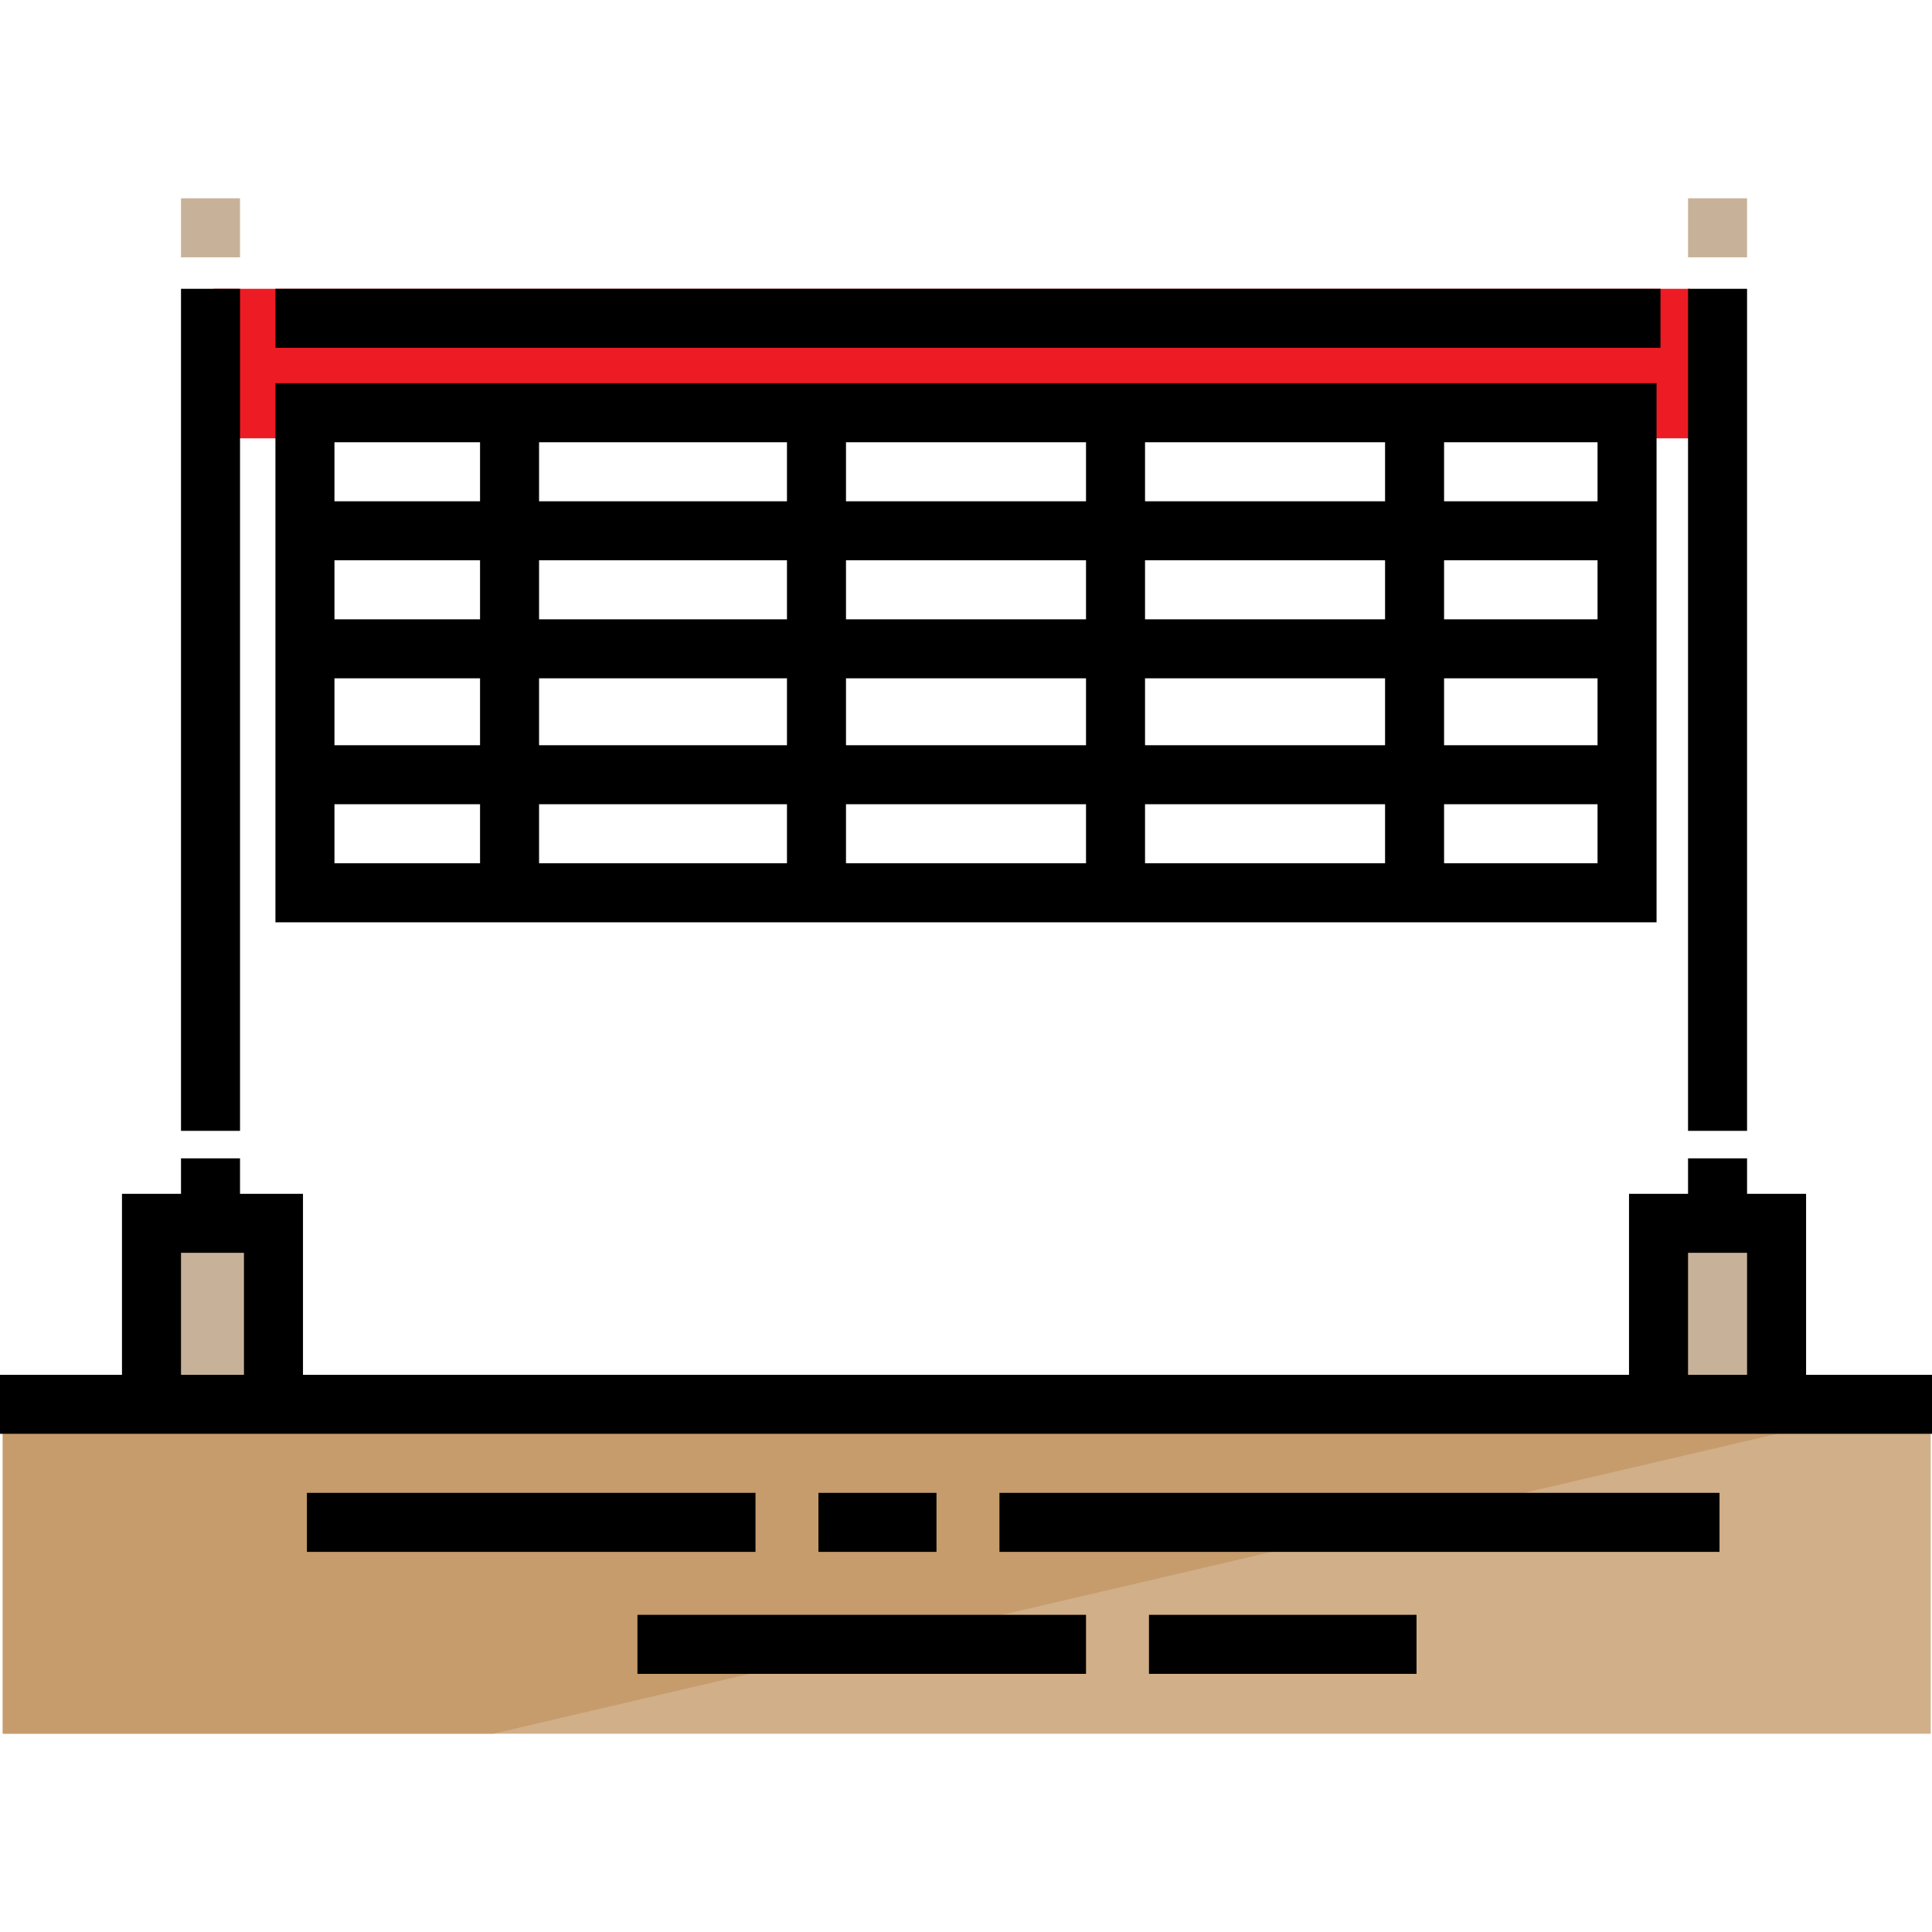
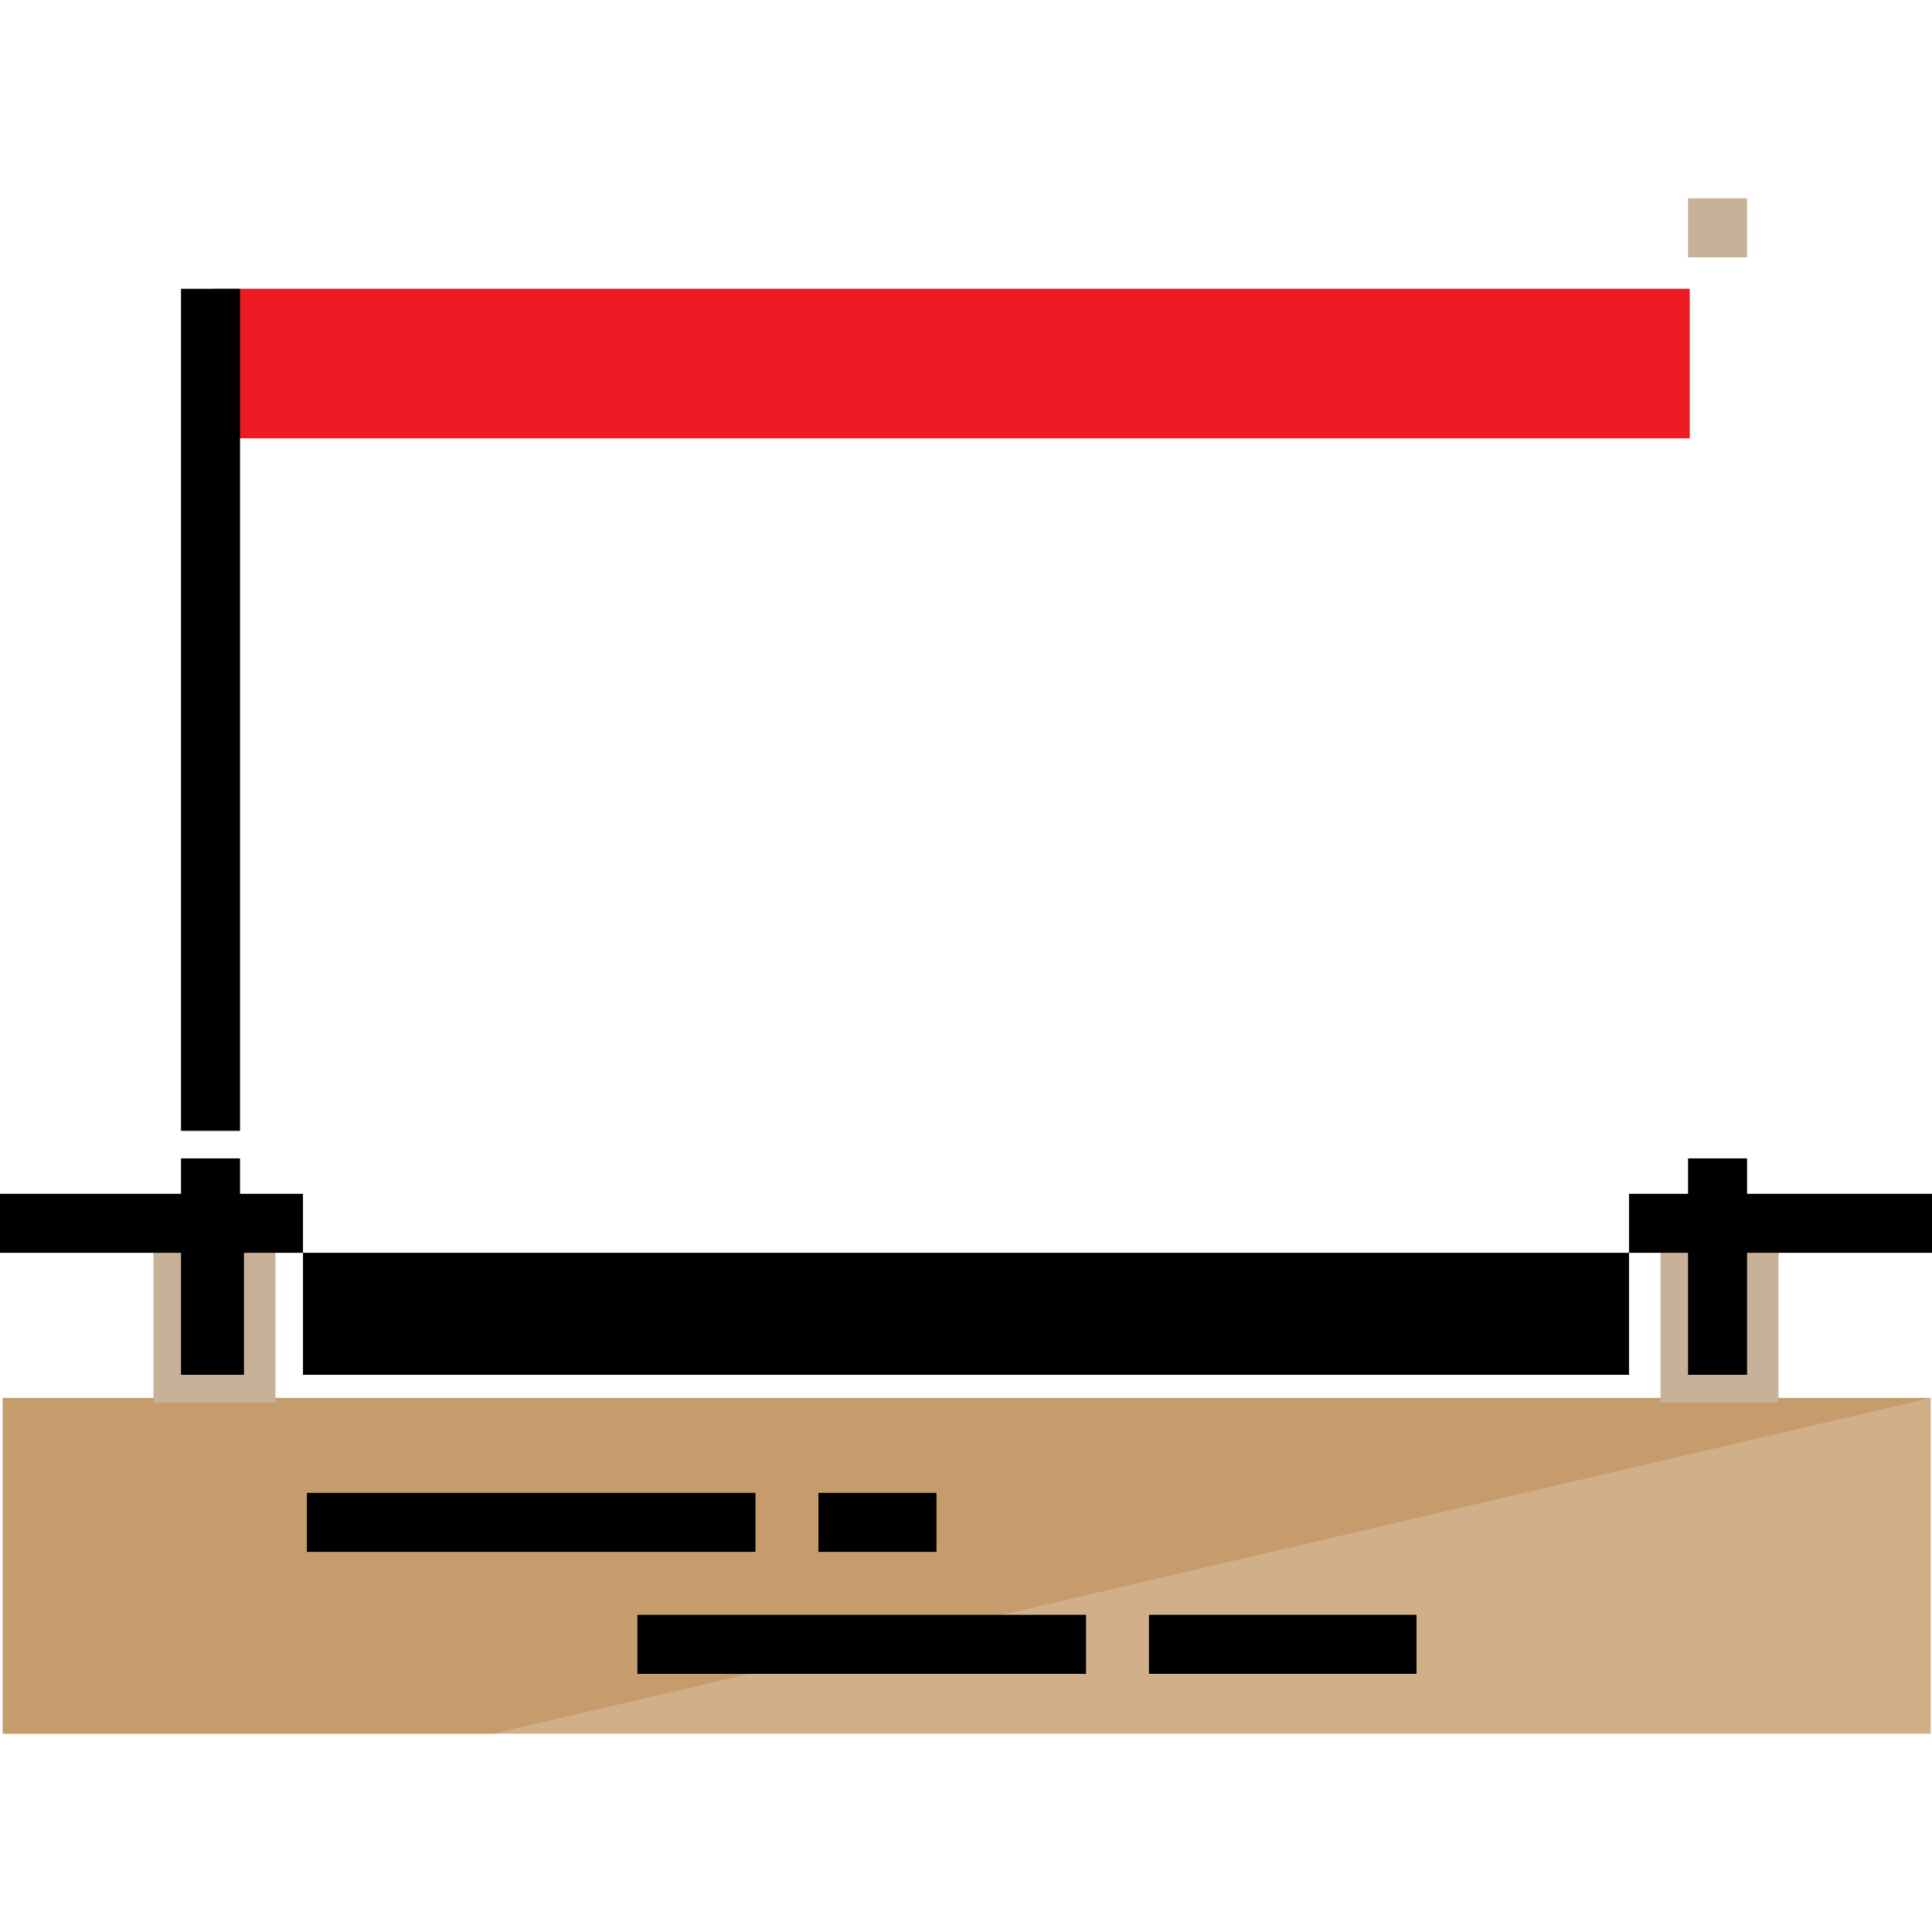
<svg xmlns="http://www.w3.org/2000/svg" version="1.1" id="Layer_1" viewBox="0 0 512 512" xml:space="preserve">
  <rect x="0.73" y="370.47" style="fill:#D1AF88;" width="510.926" height="88.98" />
  <polygon style="fill:#C69C6D;" points="130.737,459.441 0.73,459.441 0.73,370.468 511.659,370.468 " />
  <rect x="56.612" y="76.534" style="fill:#ED1C24;" width="391.185" height="39.625" />
  <g>
    <polyline style="fill:#C7B299;" points="72.994,371.636 72.994,323.668 40.668,323.668 40.668,371.636  " />
    <polyline style="fill:#C7B299;" points="440.049,371.636 440.049,323.668 471.332,323.668 471.332,371.636  " />
  </g>
  <rect x="81.336" y="395.622" width="118.876" height="15.642" />
  <rect x="216.896" y="395.622" width="31.283" height="15.642" />
-   <rect x="264.864" y="395.622" width="190.827" height="15.642" />
  <rect x="168.929" y="427.948" width="118.876" height="15.642" />
  <rect x="304.489" y="427.948" width="70.908" height="15.642" />
  <rect x="47.967" y="76.534" width="15.642" height="223.153" />
-   <path d="M478.631,364.337v-47.967H462.99v-9.385h-15.642v9.385h-15.642v47.967H80.293v-47.967H63.609v-9.385H47.967v9.385H32.326  v47.967H0v15.642h512v-15.642H478.631z M447.348,332.011h15.642v32.326h-15.642V332.011z M47.967,332.011h16.684v32.326H47.967  V332.011z" />
-   <rect x="447.348" y="76.534" width="15.642" height="223.153" />
-   <rect x="72.994" y="76.534" width="367.055" height="15.642" />
-   <path d="M72.994,101.559v142.859h366.012V101.559C439.006,101.559,72.994,101.559,72.994,101.559z M423.365,132.842h-40.668V117.2  h40.668V132.842z M224.196,164.125v-15.642h63.609v15.642H224.196z M287.805,179.766v17.727h-63.609v-17.727H287.805z   M303.446,148.483h63.609v15.642h-63.609V148.483z M303.446,132.842V117.2h63.609v15.642H303.446z M287.805,132.842h-63.609V117.2  h63.609V132.842z M208.554,132.842h-65.695V117.2h65.695V132.842z M208.554,148.483v15.642h-65.695v-15.642H208.554z   M127.218,164.125H88.635v-15.642h38.582V164.125z M127.218,179.766v17.727H88.635v-17.727H127.218z M142.859,179.766h65.695v17.727  h-65.695V179.766z M208.554,213.135v15.642h-65.695v-15.642H208.554z M224.196,213.135h63.609v15.642h-63.609V213.135z   M303.446,213.135h63.609v15.642h-63.609V213.135z M303.446,197.493v-17.727h63.609v17.727H303.446z M382.697,179.766h40.668v17.727  h-40.668V179.766z M382.697,164.125v-15.642h40.668v15.642H382.697z M127.218,117.2v15.642H88.635V117.2H127.218z M88.635,213.135  h38.582v15.642H88.635V213.135z M382.697,228.776v-15.642h40.668v15.642H382.697z" />
+   <path d="M478.631,364.337v-47.967H462.99v-9.385h-15.642v9.385h-15.642v47.967H80.293v-47.967H63.609v-9.385H47.967v9.385H32.326  H0v15.642h512v-15.642H478.631z M447.348,332.011h15.642v32.326h-15.642V332.011z M47.967,332.011h16.684v32.326H47.967  V332.011z" />
  <g>
-     <rect x="47.967" y="52.55" style="fill:#C7B299;" width="15.642" height="15.642" />
    <rect x="447.348" y="52.55" style="fill:#C7B299;" width="15.642" height="15.642" />
  </g>
</svg>